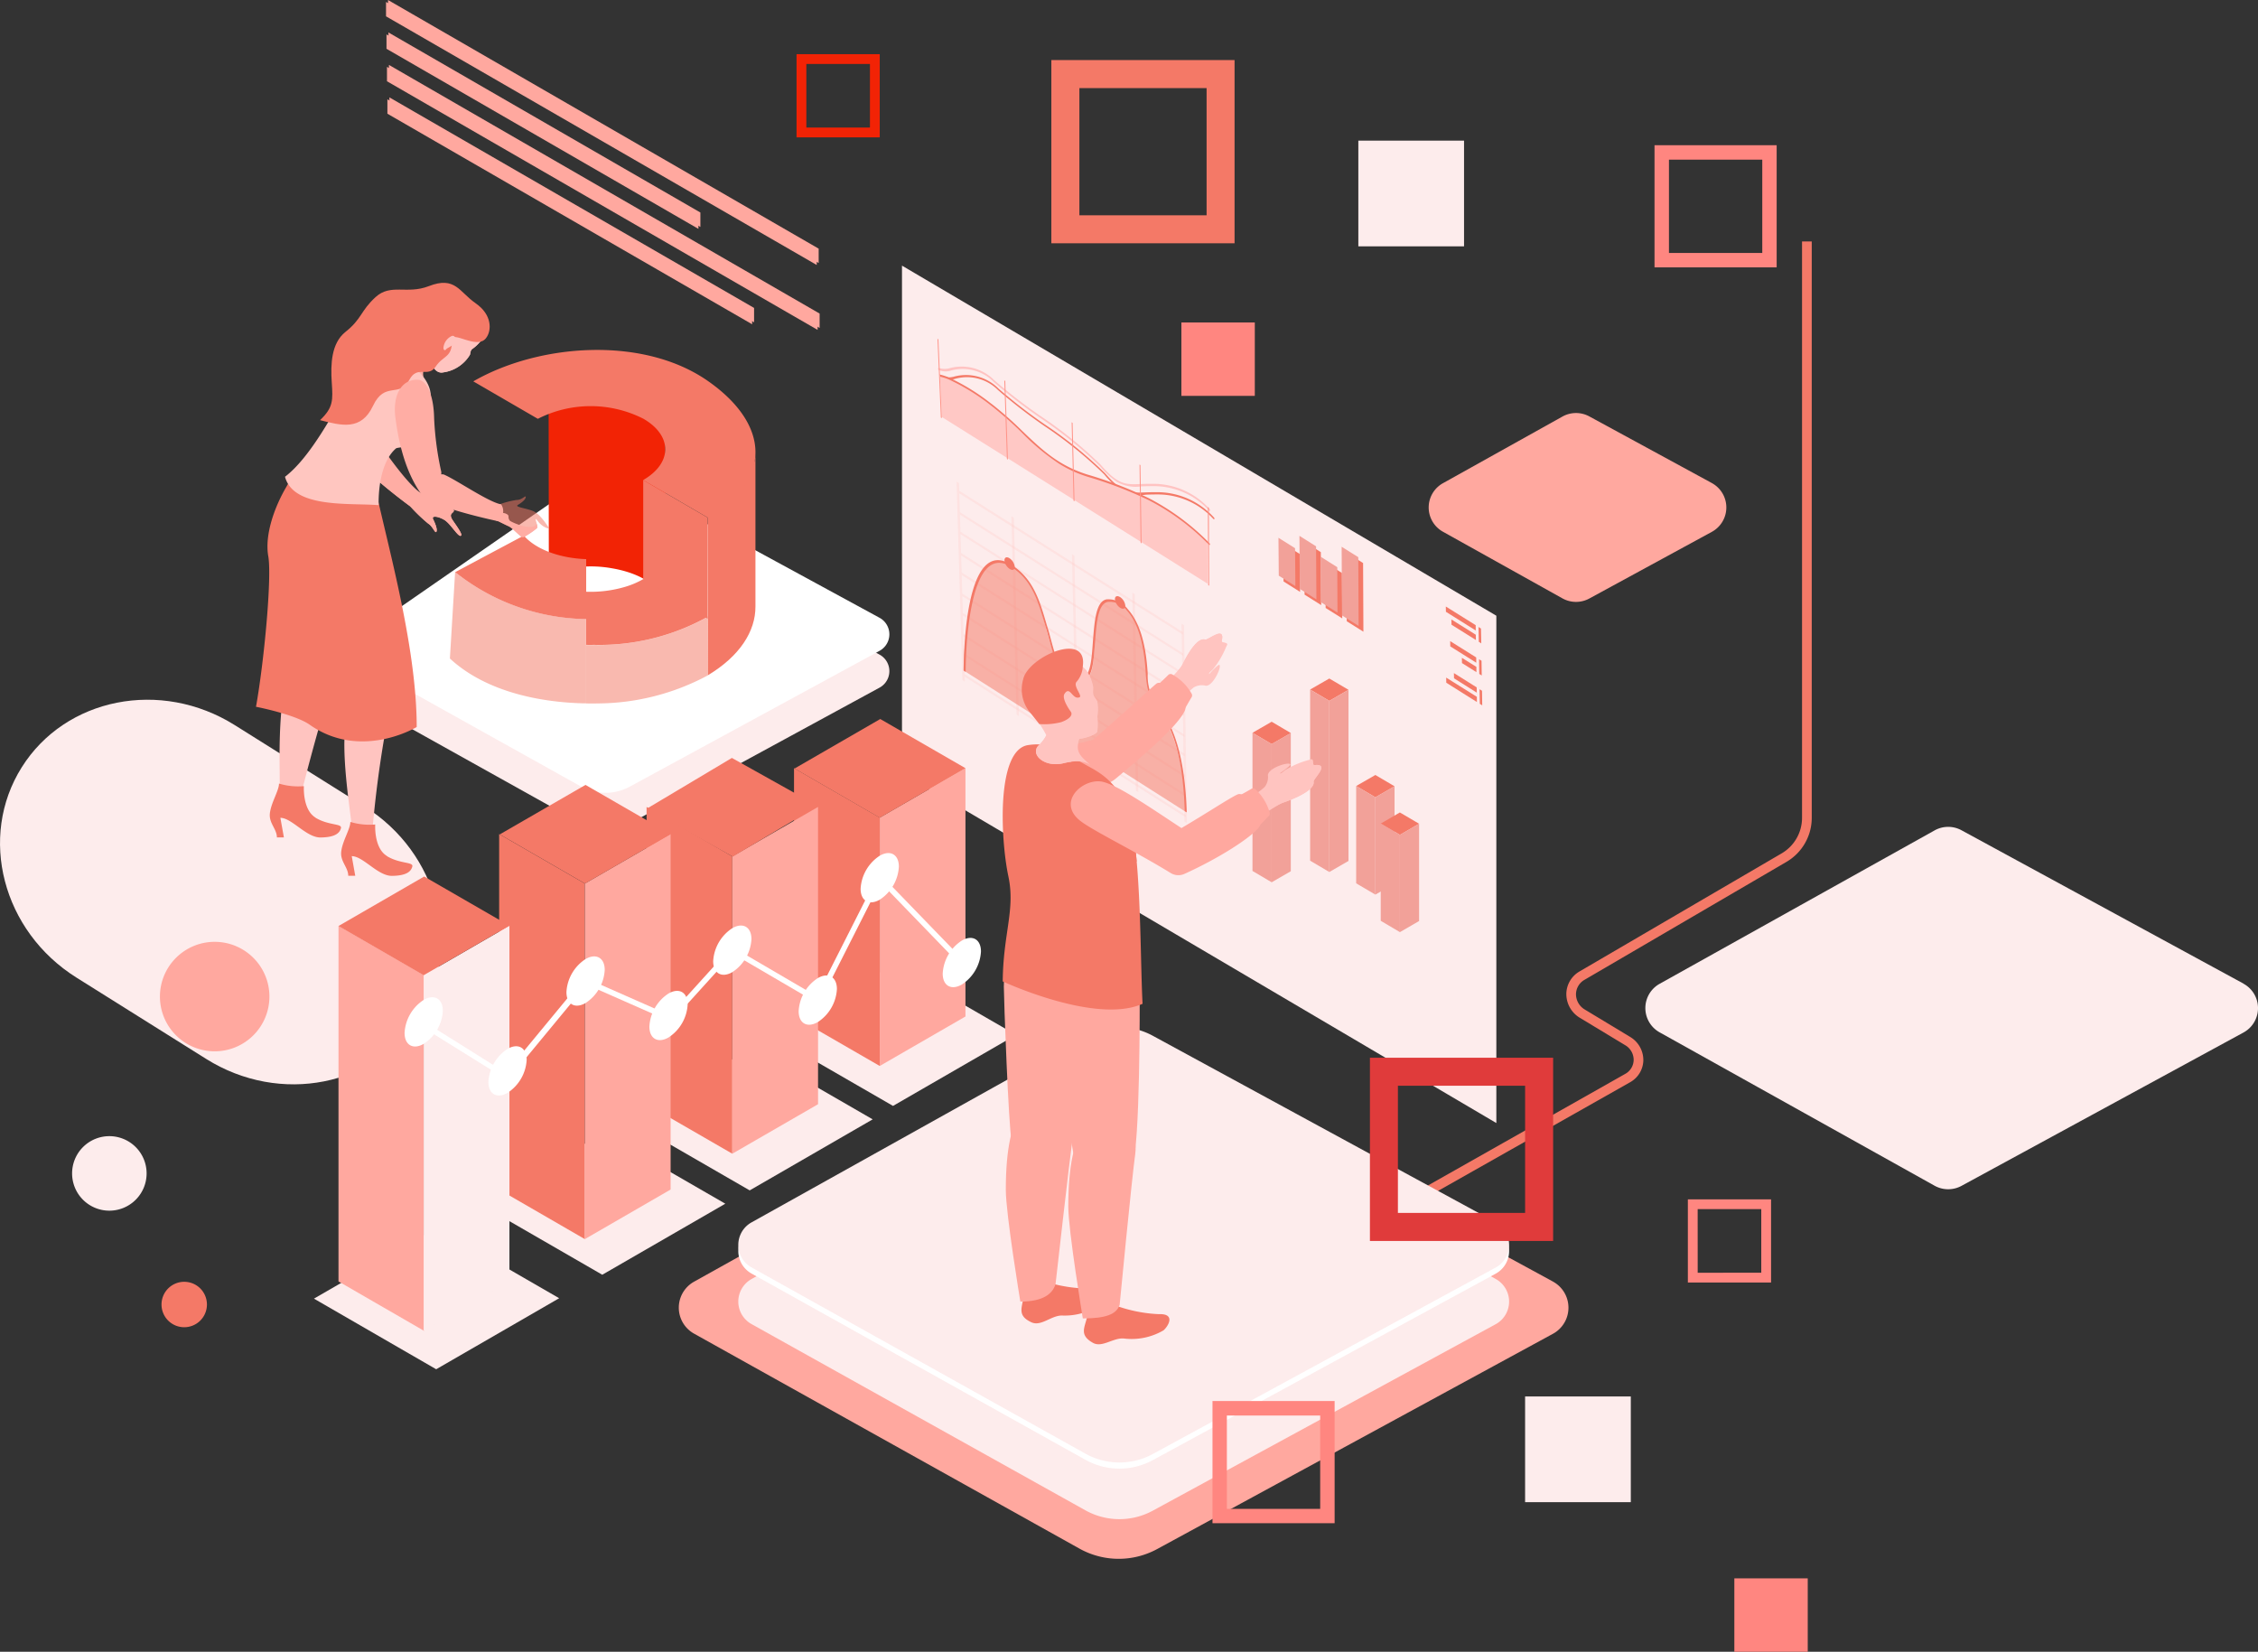
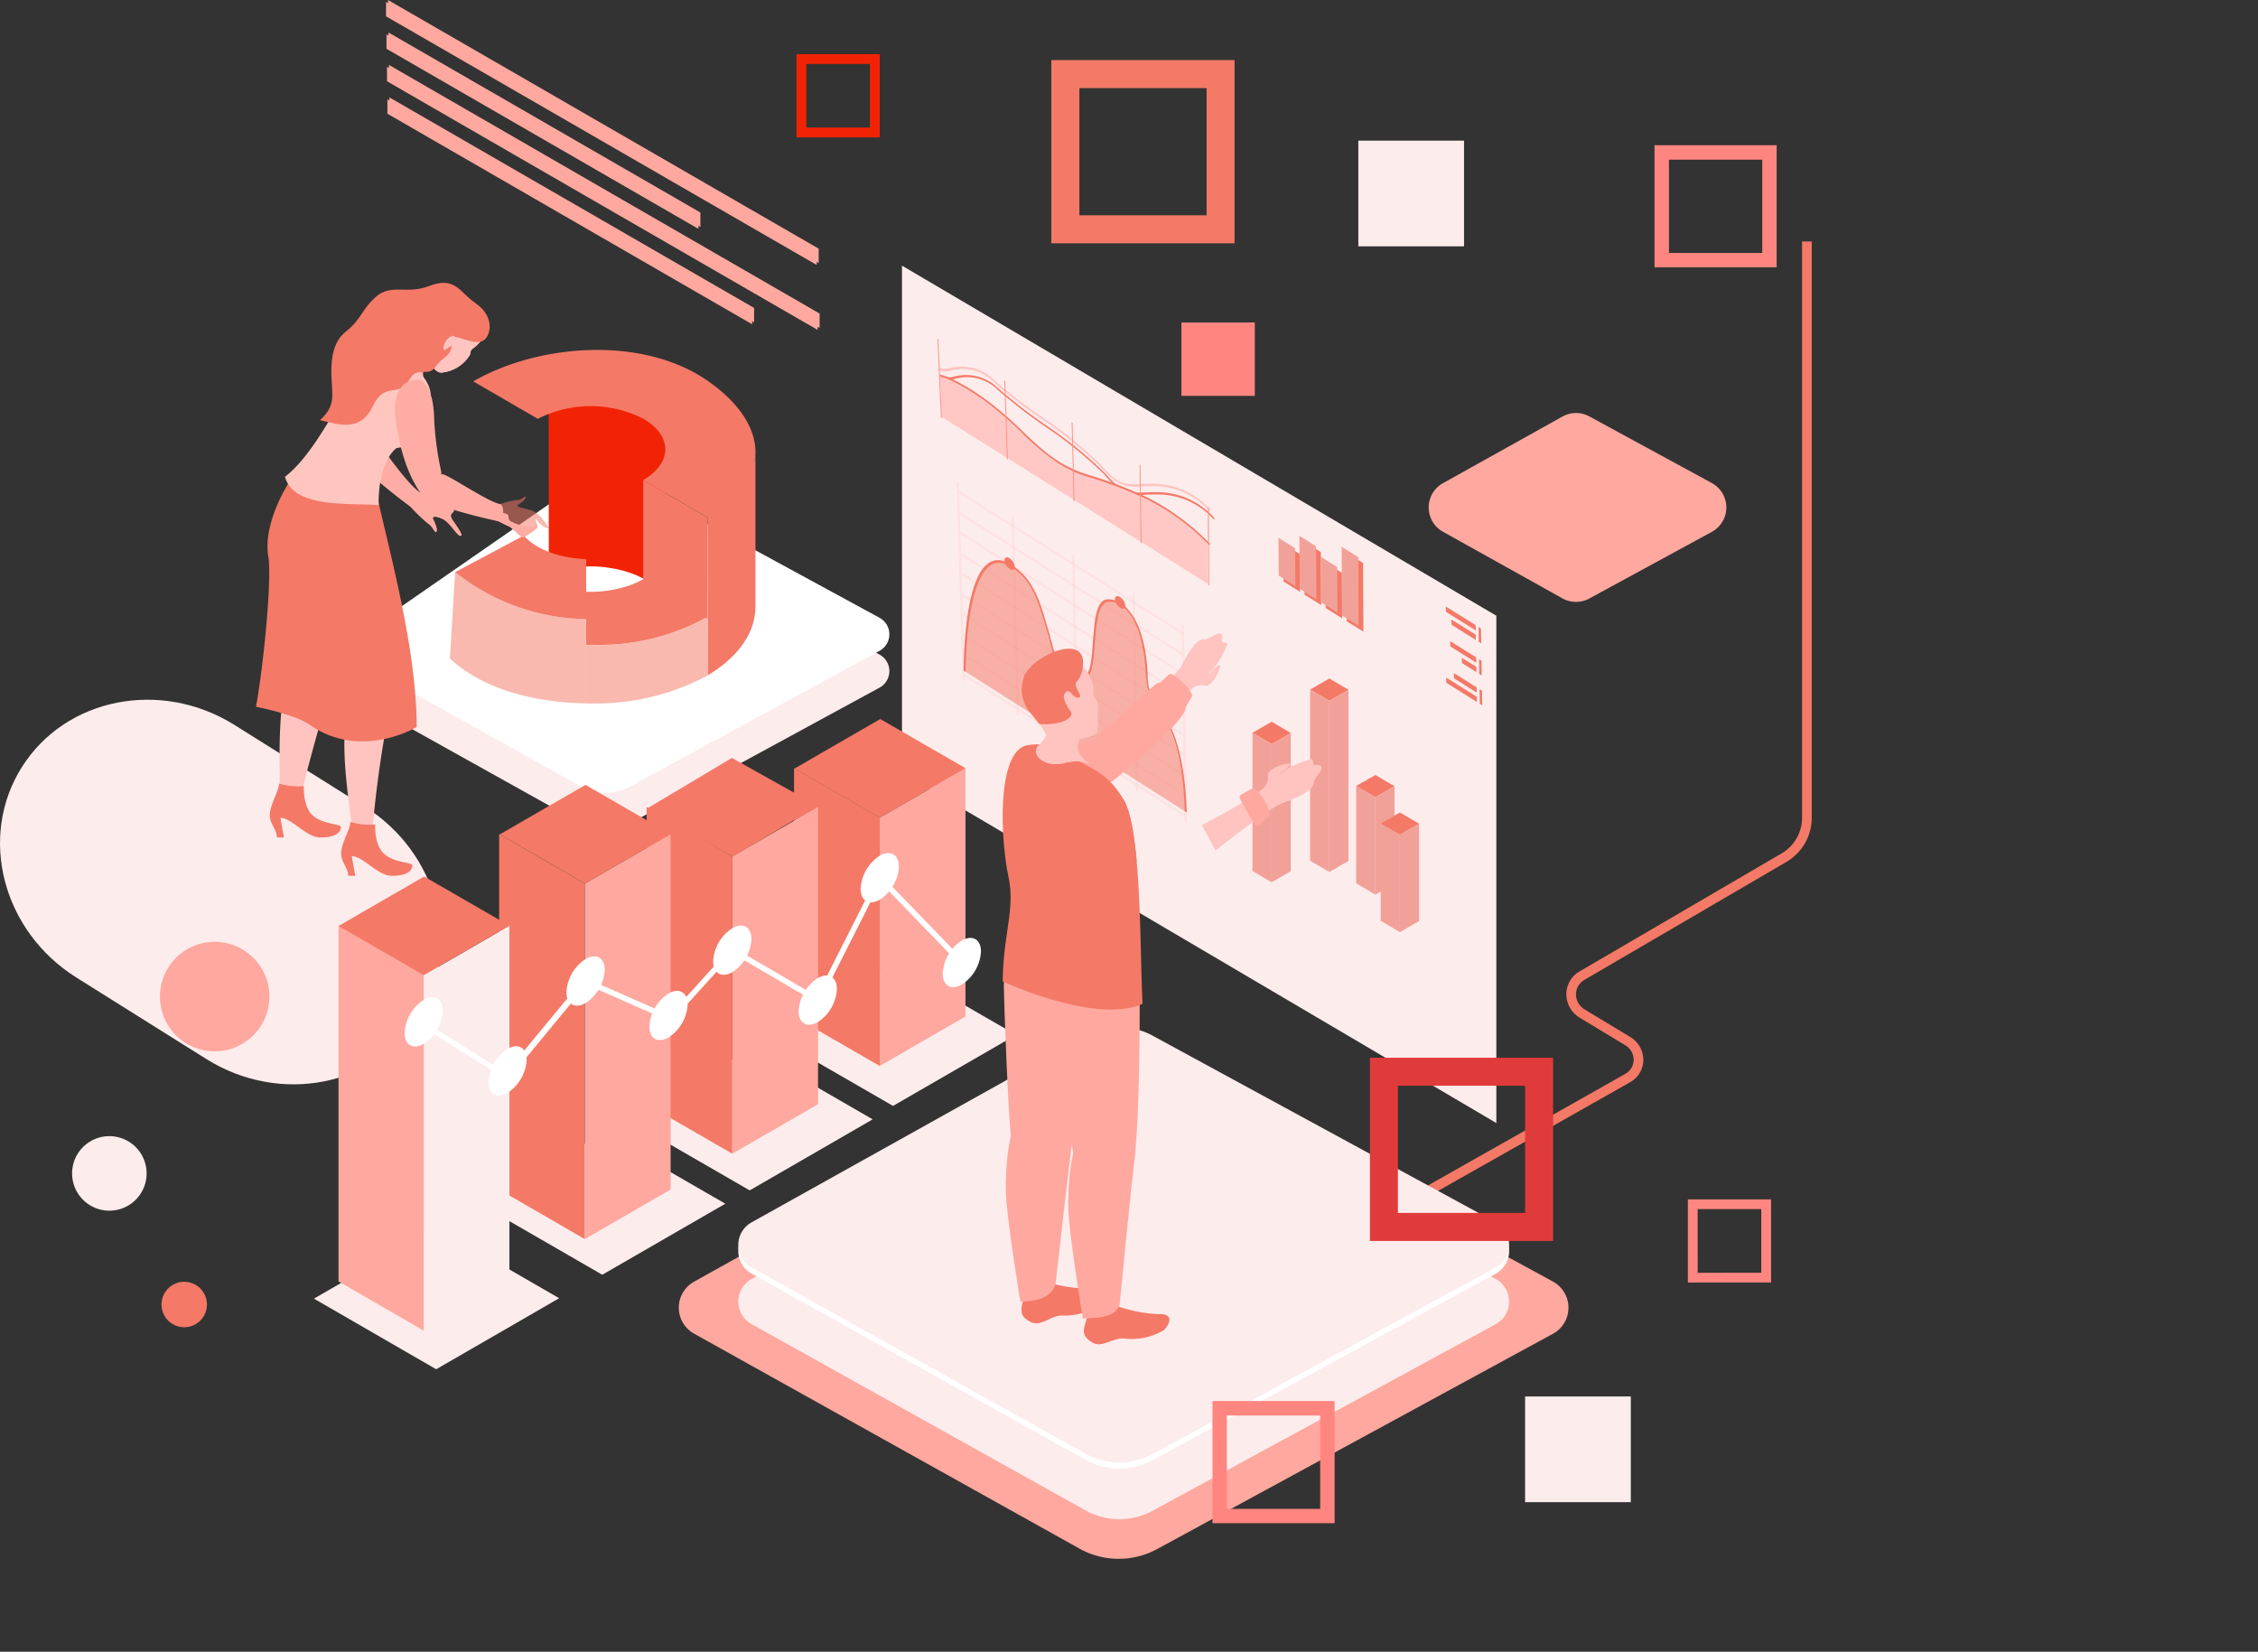
<svg xmlns="http://www.w3.org/2000/svg" width="264.268" height="193.31" viewBox="0 0 264.268 193.31">
  <rect x="0" y="0" width="264.268" height="193.31" fill="#333333" stroke="none" />
  <g id="アートボード_1" data-name="アートボード 1" style="isolation: isolate">
    <g id="レイヤー_1" data-name="レイヤー 1">
      <path id="パス_759" data-name="パス 759" d="M105.275,170,90.1,160.48c-8.658-5.433-19.826-3.219-24.945,4.94h0c-5.118,8.159-2.245,19.173,6.413,24.605l15.176,9.515c8.658,5.433,19.826,3.219,24.945-4.94h0c5.118-8.159,2.245-19.179-6.413-24.605Z" transform="translate(-62.617 -75.613)" fill="#fdecec" />
      <path id="パス_760" data-name="パス 760" d="M126.67,142.459l28.472,15.879a5.942,5.942,0,0,0,5.735.031l29.237-15.9a2.2,2.2,0,0,0,0-3.86l-29.237-15.9a5.942,5.942,0,0,0-5.735.031L126.67,138.611" transform="translate(-87.17 -61.995)" fill="#fdecec" />
      <path id="パス_761" data-name="パス 761" d="M126.67,135.477l28.472,15.879a5.942,5.942,0,0,0,5.735.031l29.237-15.9a2.2,2.2,0,0,0,0-3.86l-29.237-15.9a5.942,5.942,0,0,0-5.735.031" transform="translate(-87.17 -59.323)" fill="#fff" />
      <path id="パス_762" data-name="パス 762" d="M202.513,111.01v17.754c.018,2.911-1.85,5.828-5.556,8.048l-.037-18.84S202.519,113.921,202.513,111.01Z" transform="translate(-114.098 -57.791)" fill="#f47967" />
      <path id="パス_763" data-name="パス 763" d="M189.34,140.35v-.08h0Z" transform="translate(-111.193 -69.007)" fill="#fff" />
      <path id="パス_764" data-name="パス 764" d="M166.765,121.2a13.947,13.947,0,0,1,7.4-.672c2.109.358,4.736,1.277,5.852,3.268a3.548,3.548,0,0,1,.265.5c.031.08.074.16.111.234V106.138h0a2.753,2.753,0,0,0-.056-.5,2.969,2.969,0,0,0-.142-.493c-.857-2.294-3.719-3.349-5.914-3.743a14.034,14.034,0,0,0-7.542.654" transform="translate(-102.53 -54.017)" fill="#f22305" />
      <path id="パス_765" data-name="パス 765" d="M192.232,132.049l-7.542-4.385V115.83l7.542,4.385Z" transform="translate(-109.41 -59.638)" fill="#f47967" />
      <path id="パス_766" data-name="パス 766" d="M152.44,94.8c7.622-4.4,19.882-5.384,27.522,0,7.166,5.044,7.536,11.538-.086,15.941l-7.554-4.391c3.429-1.98,3.447-5.186.043-7.166a13.627,13.627,0,0,0-12.371,0" transform="translate(-97.048 -50.168)" fill="#f47967" />
      <path id="パス_767" data-name="パス 767" d="M148.611,133.28a25.237,25.237,0,0,0,15.22,5.495h.111v9.867s-.438,0-.654-.012C157.99,148.45,152,147.1,148,143.394" transform="translate(-95.346 -66.327)" fill="#f47967" opacity="0.52" />
      <path id="パス_768" data-name="パス 768" d="M157.035,126.35c1.455,1.665,4.292,2.658,7.3,2.757v7.018h-.111A25.163,25.163,0,0,1,149,130.63" transform="translate(-95.73 -63.671)" fill="#f47967" />
      <path id="パス_769" data-name="パス 769" d="M174.791,145.063a26.294,26.294,0,0,0,12.722-2.979c.191-.1.382-.21.574-.315l.031,6.845a27.487,27.487,0,0,1-12.938,3.293c-.444.012-.789.012-1.32,0v-6.839c.53,0,.629.006.937,0Z" transform="translate(-105.259 -69.582)" fill="#f47967" opacity="0.52" />
      <path id="パス_770" data-name="パス 770" d="M180.539,134.632l7.548,4.385q-.287.166-.574.314A26.047,26.047,0,0,1,174.8,142.31c-.314.006-.623.006-.937,0h0v-6.216a14.254,14.254,0,0,0,4.452-.543,9.807,9.807,0,0,0,2.22-.931Z" transform="translate(-105.259 -66.841)" fill="#f47967" />
      <path id="パス_771" data-name="パス 771" d="M375.905,70.54V138a5.973,5.973,0,0,1-2.954,5.143L349.3,156.955a1.961,1.961,0,0,0-.987,1.708,2.1,2.1,0,0,0,1.03,1.764l5.291,3.194a3.154,3.154,0,0,1,1.56,2.812,3.012,3.012,0,0,1-1.542,2.5L327.311,184.4l-.561-.987,27.344-15.466a1.888,1.888,0,0,0,.968-1.677,1.99,1.99,0,0,0-.993-1.671l-5.285-3.194a3.242,3.242,0,0,1-1.6-2.855,3.082,3.082,0,0,1,1.548-2.584l23.65-13.814a4.815,4.815,0,0,0,2.387-4.163V70.54" transform="translate(-163.865 -42.278)" fill="#f47967" />
      <g id="グループ_1498" data-name="グループ 1498" transform="translate(79.445 120.223)">
        <path id="パス_772" data-name="パス 772" d="M293.749,251.551,247.43,226.359a9.428,9.428,0,0,0-9.09.049l-45.11,25.16a3.481,3.481,0,0,0,0,6.08l45.11,25.16a9.428,9.428,0,0,0,9.09.049l46.319-25.191a3.477,3.477,0,0,0,0-6.111Z" transform="translate(-191.445 -221.791)" fill="#ffa89f" />
        <path id="パス_773" data-name="パス 773" d="M291.373,253.238,251.24,231.414a8.16,8.16,0,0,0-7.875.043l-39.085,21.8a3.017,3.017,0,0,0,0,5.266l39.085,21.8a8.176,8.176,0,0,0,7.875.043l40.133-21.824a3.017,3.017,0,0,0,0-5.3Z" transform="translate(-195.773 -223.787)" fill="#fdecec" />
        <path id="パス_774" data-name="パス 774" d="M291.373,243.648,251.24,221.824a8.16,8.16,0,0,0-7.875.043l-39.085,21.8a3.017,3.017,0,0,0,0,5.266l39.085,21.8a8.176,8.176,0,0,0,7.875.043l40.133-21.824a3.017,3.017,0,0,0,0-5.3Z" transform="translate(-195.773 -220.111)" fill="#fff" />
        <path id="パス_775" data-name="パス 775" d="M291.373,242.478,251.24,220.654a8.16,8.16,0,0,0-7.875.043L204.28,242.5a3.017,3.017,0,0,0,0,5.266l39.085,21.8a8.176,8.176,0,0,0,7.875.043l40.133-21.824a3.017,3.017,0,0,0,0-5.3Z" transform="translate(-195.773 -219.662)" fill="#fdecec" />
      </g>
      <path id="パス_776" data-name="パス 776" d="M233.8,75.12l69.561,40.972v59.374L233.8,134.5V75.12" transform="translate(-128.235 -44.033)" fill="#fdecec" />
      <g id="グループ_1512" data-name="グループ 1512" transform="translate(109.721 39.652)">
        <g id="グループ_1501" data-name="グループ 1501" transform="translate(2.232 16.712)">
          <g id="グループ_1499" data-name="グループ 1499">
            <path id="パス_777" data-name="パス 777" d="M271.47,165.161l.006.29L245.582,148.98l-.012-.29Z" transform="translate(-244.701 -128.599)" fill="#ffc8c5" opacity="0.3" style="mix-blend-mode: screen;isolation: isolate" />
            <path id="パス_778" data-name="パス 778" d="M271.318,157.53v.29l-25.962-16.49-.006-.29Z" transform="translate(-244.616 -125.666)" fill="#ffc8c5" opacity="0.3" style="mix-blend-mode: screen;isolation: isolate" />
            <path id="パス_779" data-name="パス 779" d="M271.156,149.858l.006.29L245.126,133.64l-.006-.29Z" transform="translate(-244.528 -122.718)" fill="#ffc8c5" opacity="0.3" style="mix-blend-mode: screen;isolation: isolate" />
            <path id="パス_780" data-name="パス 780" d="M271,142.147l.006.29L244.9,125.91l-.012-.29Z" transform="translate(-244.44 -119.755)" fill="#ffc8c5" opacity="0.3" style="mix-blend-mode: screen;isolation: isolate" />
            <path id="パス_781" data-name="パス 781" d="M270.838,134.385l.006.3-26.172-16.545-.012-.3Z" transform="translate(-244.352 -116.773)" fill="#ffc8c5" opacity="0.3" style="mix-blend-mode: screen;isolation: isolate" />
            <path id="パス_782" data-name="パス 782" d="M271.554,169.125l.006.29L245.7,152.95l-.012-.29Z" transform="translate(-244.746 -130.12)" fill="#ffc8c5" opacity="0.3" style="mix-blend-mode: screen;isolation: isolate" />
            <path id="パス_783" data-name="パス 783" d="M271.4,161.518v.29L245.476,145.33l-.006-.29Z" transform="translate(-244.662 -127.2)" fill="#ffc8c5" opacity="0.3" style="mix-blend-mode: screen;isolation: isolate" />
            <path id="パス_784" data-name="パス 784" d="M271.239,153.866l.006.29-26-16.5-.006-.29Z" transform="translate(-244.574 -124.259)" fill="#ffc8c5" opacity="0.3" style="mix-blend-mode: screen;isolation: isolate" />
            <path id="パス_785" data-name="パス 785" d="M271.083,146.175v.3L245.022,129.95l-.012-.29Z" transform="translate(-244.486 -121.304)" fill="#ffc8c5" opacity="0.3" style="mix-blend-mode: screen;isolation: isolate" />
            <path id="パス_786" data-name="パス 786" d="M270.921,138.439l.006.29L244.792,122.2l-.012-.3Z" transform="translate(-244.398 -118.329)" fill="#ffc8c5" opacity="0.3" style="mix-blend-mode: screen;isolation: isolate" />
            <path id="パス_787" data-name="パス 787" d="M254.854,122.869l.6,23.206-.278-.179-.61-23.206Z" transform="translate(-248.15 -118.632)" fill="#ffc8c5" opacity="0.3" style="mix-blend-mode: screen;isolation: isolate" />
            <path id="パス_788" data-name="パス 788" d="M277.8,137.359l.413,23.162-.277-.179-.419-23.162Z" transform="translate(-256.948 -124.187)" fill="#ffc8c5" opacity="0.3" style="mix-blend-mode: screen;isolation: isolate" />
            <path id="パス_789" data-name="パス 789" d="M287.144,143.269l.345,23.138-.284-.179-.345-23.138Z" transform="translate(-260.528 -126.452)" fill="#ffc8c5" opacity="0.3" style="mix-blend-mode: screen;isolation: isolate" />
            <path id="パス_790" data-name="パス 790" d="M244.444,116.283l.684,23.236-.277-.179-.691-23.23Z" transform="translate(-244.16 -116.11)" fill="#ffc8c5" opacity="0.3" style="mix-blend-mode: screen;isolation: isolate" />
            <path id="パス_791" data-name="パス 791" d="M266.344,130.079l.512,23.212-.278-.179L266.06,129.9Z" transform="translate(-252.555 -121.396)" fill="#ffc8c5" opacity="0.3" style="mix-blend-mode: screen;isolation: isolate" />
          </g>
          <g id="グループ_1500" data-name="グループ 1500" transform="translate(0.808 8.86)">
            <path id="パス_792" data-name="パス 792" d="M251.082,131.785c4.761,3.016,3.262,10.582,7.042,12.981,4.415,2.806,1.289-8.356,4.107-8.874,1.973-.364,4.3,2.14,4.668,8.313a8.005,8.005,0,0,0,1.209,4.089c1.708,2.14,3.114,5.994,3.373,12.284L245.47,144.02s.241-15.645,5.618-12.241Z" transform="translate(-245.47 -130.791)" fill="#f47967" opacity="0.52" />
            <path id="パス_793" data-name="パス 793" d="M245.51,143.907c0-1.616.142-15.805,5.587-12.352l.062.043c2.491,1.61,3.238,4.144,4.021,6.82.062.216.13.438.2.66.136.444.247.876.358,1.289.481,1.788.857,3.194,2.183,4.033,2.313,1.468,2.5-.956,2.689-3.534.018-.216.031-.438.049-.654.173-2.152.358-4.385,1.573-4.607a2.817,2.817,0,0,1,2.485,1.153c1.357,1.5,2.121,3.971,2.331,7.554a6.142,6.142,0,0,0,1.122,3.8c2.1,2.263,3.256,6.45,3.447,12.426l-.234-.148c-.185-5.865-1.295-9.947-3.3-12.112-.752-.808-1.153-2.115-1.27-4.1-.2-3.429-.937-5.871-2.189-7.252a2.515,2.515,0,0,0-2.239-1.024c-1.141.21-1.32,2.387-1.486,4.5-.018.216-.037.432-.049.654-.191,2.565-.389,5.211-2.917,3.608-1.5-.95-1.918-2.522-2.411-4.348-.111-.413-.228-.839-.358-1.277-.068-.222-.129-.438-.2-.66-.759-2.578-1.474-5.014-3.8-6.518l-.062-.037c-5.316-3.367-5.365,11.631-5.359,12.266l-.117-.068-.117-.08.117.08-.117-.086Z" transform="translate(-245.485 -130.684)" fill="#f47967" />
            <path id="パス_794" data-name="パス 794" d="M274.818,137.954a1.4,1.4,0,0,1,.617,1.011c0,.345-.259.456-.6.247a1.4,1.4,0,0,1-.617-1.011c-.006-.345.259-.456.592-.247Z" transform="translate(-256.491 -133.303)" fill="#f47967" />
            <path id="パス_795" data-name="パス 795" d="M253.836,130.584a1.4,1.4,0,0,1,.617,1.011c.006.345-.253.456-.586.247a1.39,1.39,0,0,1-.617-1.011C253.244,130.485,253.5,130.374,253.836,130.584Z" transform="translate(-248.452 -130.478)" fill="#f47967" />
          </g>
        </g>
        <g id="グループ_1502" data-name="グループ 1502">
          <path id="パス_796" data-name="パス 796" d="M241.573,96.066a2.162,2.162,0,0,0,1.314,0,5.373,5.373,0,0,1,5.149,1.412,60.5,60.5,0,0,0,5.421,4.2,48.223,48.223,0,0,1,7.049,5.71c2.041,2.343,2.861,2.313,4.668,2.245.376-.012.8-.031,1.289-.025a8.943,8.943,0,0,1,6.8,2.972c.056.068.068.148.037.179s-.1.006-.148-.056a8.8,8.8,0,0,0-6.574-2.831c-.487,0-.906.012-1.283.025a4.455,4.455,0,0,1-2.892-.53,9.331,9.331,0,0,1-1.986-1.838,48.148,48.148,0,0,0-6.968-5.643,61.007,61.007,0,0,1-5.464-4.23,5.115,5.115,0,0,0-4.958-1.332,2.142,2.142,0,0,1-1.431-.031h-.006a.269.269,0,0,1-.111-.185c0-.062.043-.08.1-.049Z" transform="translate(-240.9 -91.657)" fill="#f47967" />
          <path id="パス_797" data-name="パス 797" d="M240.755,94.465h0a2.244,2.244,0,0,0,1.307,0,5.357,5.357,0,0,1,5.149,1.412,60.7,60.7,0,0,0,5.427,4.2,48.31,48.31,0,0,1,7.055,5.717c2.041,2.343,2.861,2.313,4.668,2.245.376-.012.808-.031,1.289-.025a8.882,8.882,0,0,1,6.8,2.972c.049.068.068.148.037.185s-.1.006-.154-.062a8.786,8.786,0,0,0-6.574-2.824c-.481,0-.907.012-1.283.025a4.453,4.453,0,0,1-2.892-.524,9.478,9.478,0,0,1-1.992-1.838,48.255,48.255,0,0,0-6.975-5.643,60.12,60.12,0,0,1-5.464-4.23,5.109,5.109,0,0,0-4.958-1.326,2.139,2.139,0,0,1-1.431-.031h-.006a.249.249,0,0,1-.111-.185c0-.062.049-.08.1-.043Z" transform="translate(-240.582 -91.043)" fill="#ffc3c2" />
          <path id="パス_798" data-name="パス 798" d="M247,99.368a42.051,42.051,0,0,1,3.626,3.194c2.251,2.146,4.193,4,7.517,5.075a47.273,47.273,0,0,1,7.3,2.794,27.736,27.736,0,0,1,6.864,5.032l.025,4.878L241.21,100.817c-.185-4.847-.21-4.847-.21-4.847,1.085.123,3.842,1.751,6,3.392Z" transform="translate(-240.716 -91.678)" fill="#ffc8c5" />
          <path id="パス_799" data-name="パス 799" d="M246.976,99.19a42.5,42.5,0,0,1,3.645,3.213c2.232,2.134,4.163,3.978,7.456,5.038l.129.043a46.367,46.367,0,0,1,7.19,2.763,27.8,27.8,0,0,1,7.11,5.266.213.213,0,0,1,.068.191c-.025.043-.086.037-.142-.019a27.223,27.223,0,0,0-7.005-5.186,46.261,46.261,0,0,0-7.153-2.744l-.13-.043a14.156,14.156,0,0,1-3.238-1.5,26.837,26.837,0,0,1-4.341-3.62,40.6,40.6,0,0,0-3.608-3.176,24.826,24.826,0,0,0-4.594-2.886,5.562,5.562,0,0,0-1.344-.487l-.1-.265a5.655,5.655,0,0,1,1.4.5,24.846,24.846,0,0,1,4.662,2.923Z" transform="translate(-240.686 -91.605)" fill="#f47967" />
          <path id="パス_800" data-name="パス 800" d="M240.645,89.078l.4,9.219-.111-.068-.395-9.219Z" transform="translate(-240.54 -89.01)" fill="#ff9388" />
          <path id="パス_801" data-name="パス 801" d="M253.331,96.968l.308,9.207-.111-.074-.308-9.2Z" transform="translate(-245.401 -92.034)" fill="#ff9388" />
          <path id="パス_802" data-name="パス 802" d="M266.111,104.924l.222,9.176-.111-.068L266,104.85Z" transform="translate(-250.299 -95.082)" fill="#ff9388" />
          <path id="パス_803" data-name="パス 803" d="M278.991,112.938l.13,9.158-.111-.068-.129-9.158Z" transform="translate(-255.237 -98.156)" fill="#ff9388" />
          <path id="パス_804" data-name="パス 804" d="M291.967,121.008l.037,9.139-.111-.068-.043-9.139Z" transform="translate(-260.208 -101.249)" fill="#ff9388" />
        </g>
        <g id="グループ_1503" data-name="グループ 1503" transform="translate(59.491 31.333)">
          <path id="パス_805" data-name="パス 805" d="M340.669,155.551l.006.61-3.583-2.257-.012-.6Z" transform="translate(-337.037 -144.987)" fill="#f47967" style="mix-blend-mode: screen;isolation: isolate" />
          <path id="パス_806" data-name="パス 806" d="M341.214,154.121l.012.617-2.664-1.677-.012-.611Z" transform="translate(-337.6 -144.661)" fill="#f47967" style="mix-blend-mode: screen;isolation: isolate" />
          <path id="パス_807" data-name="パス 807" d="M341.756,150.611l.006.617-1.69-1.061-.012-.617Z" transform="translate(-338.179 -143.55)" fill="#f47967" style="mix-blend-mode: screen;isolation: isolate" />
          <path id="パス_808" data-name="パス 808" d="M340.886,148.292l.006.617L337.852,147l-.012-.617Z" transform="translate(-337.328 -142.335)" fill="#f47967" style="mix-blend-mode: screen;isolation: isolate" />
          <path id="パス_809" data-name="パス 809" d="M340.925,144.058l.012.617-2.855-1.788-.012-.617Z" transform="translate(-337.416 -140.759)" fill="#f47967" style="mix-blend-mode: screen;isolation: isolate" />
          <path id="パス_810" data-name="パス 810" d="M340.507,142l.006.623-3.49-2.189-.012-.617Z" transform="translate(-337.01 -139.82)" fill="#f47967" style="mix-blend-mode: screen;isolation: isolate" />
          <path id="パス_811" data-name="パス 811" d="M343.7,155.689l.025,1.708-.284-.179-.031-1.708Z" transform="translate(-339.463 -145.834)" fill="#f47967" />
          <path id="パス_812" data-name="パス 812" d="M343.61,150l.025,1.721-.29-.179-.025-1.721Z" transform="translate(-339.429 -143.653)" fill="#f47967" />
          <path id="パス_813" data-name="パス 813" d="M343.51,143.885l.031,1.733-.29-.185-.031-1.733Z" transform="translate(-339.391 -141.307)" fill="#f47967" />
        </g>
        <g id="グループ_1506" data-name="グループ 1506" transform="translate(39.905 23.058)">
          <g id="グループ_1504" data-name="グループ 1504" transform="translate(0.561 0.685)" style="mix-blend-mode: multiply;isolation: isolate">
            <path id="パス_814" data-name="パス 814" d="M308.1,129.095l.031,4.434-1.936-1.221-.037-4.428Z" transform="translate(-306.16 -127.652)" fill="#f47967" />
            <path id="パス_815" data-name="パス 815" d="M312.083,128.731l.043,6.2-1.943-1.221-.043-6.2Z" transform="translate(-307.686 -127.51)" fill="#f47967" />
            <path id="パス_816" data-name="パス 816" d="M316.1,132.691l.031,5.316-1.943-1.221-.031-5.316Z" transform="translate(-309.227 -129.028)" fill="#f47967" />
            <path id="パス_817" data-name="パス 817" d="M320.1,130.8l.037,8.035-1.949-1.221-.037-8.041Z" transform="translate(-310.756 -128.3)" fill="#f47967" />
          </g>
          <g id="グループ_1505" data-name="グループ 1505">
            <path id="パス_818" data-name="パス 818" d="M307.193,127.991l.037,4.434-1.943-1.221-.037-4.434Z" transform="translate(-305.25 -126.542)" fill="#f2a199" />
            <path id="パス_819" data-name="パス 819" d="M311.179,127.627l.037,6.21-1.936-1.221-.049-6.216Z" transform="translate(-306.776 -126.4)" fill="#f2a199" />
            <path id="パス_820" data-name="パス 820" d="M315.2,131.587l.025,5.316-1.943-1.221-.031-5.322Z" transform="translate(-308.317 -127.918)" fill="#f2a199" />
            <path id="パス_821" data-name="パス 821" d="M319.189,129.691l.037,8.041-1.943-1.221-.043-8.041Z" transform="translate(-309.846 -127.193)" fill="#f2a199" />
          </g>
        </g>
        <g id="グループ_1511" data-name="グループ 1511" transform="translate(36.865 39.757)">
          <g id="グループ_1507" data-name="グループ 1507" transform="translate(6.746)">
            <path id="パス_822" data-name="パス 822" d="M311.26,154.769l2.245,1.326,2.245-1.295-2.245-1.32Z" transform="translate(-311.26 -153.48)" fill="#f47967" />
            <path id="パス_823" data-name="パス 823" d="M314.9,176.945l2.245-1.295V155.62l-2.245,1.3Z" transform="translate(-312.655 -154.3)" fill="#f2a199" />
            <path id="パス_824" data-name="パス 824" d="M311.26,175.6l2.245,1.326V156.9l-2.245-1.326Z" transform="translate(-311.26 -154.281)" fill="#f2a199" />
          </g>
          <g id="グループ_1508" data-name="グループ 1508" transform="translate(12.136 11.291)">
            <path id="パス_825" data-name="パス 825" d="M320,173.079l2.245,1.32,2.245-1.289-2.245-1.32Z" transform="translate(-320 -171.79)" fill="#f47967" />
            <path id="パス_826" data-name="パス 826" d="M323.64,175.219v11.39l2.245-1.289V173.93Z" transform="translate(-321.395 -172.61)" fill="#f2a199" />
            <path id="パス_827" data-name="パス 827" d="M320,173.88v11.39l2.245,1.32V175.2Z" transform="translate(-320 -172.591)" fill="#f2a199" />
          </g>
          <g id="グループ_1509" data-name="グループ 1509" transform="translate(0 5.057)">
            <path id="パス_828" data-name="パス 828" d="M300.32,162.975l2.245,1.32,2.245-1.289-2.245-1.326Z" transform="translate(-300.32 -161.68)" fill="#f47967" />
            <path id="パス_829" data-name="パス 829" d="M303.96,181.294,306.2,180V163.83l-2.245,1.289Z" transform="translate(-301.715 -162.504)" fill="#f2a199" />
            <path id="パス_830" data-name="パス 830" d="M300.32,179.949l2.245,1.326V165.1l-2.245-1.32Z" transform="translate(-300.32 -162.485)" fill="#f2a199" />
          </g>
          <g id="グループ_1510" data-name="グループ 1510" transform="translate(15.01 15.676)">
            <path id="パス_831" data-name="パス 831" d="M324.66,180.2l2.245,1.32,2.245-1.3L326.9,178.9Z" transform="translate(-324.66 -178.9)" fill="#f47967" />
            <path id="パス_832" data-name="パス 832" d="M328.3,193.725l2.245-1.3V181.04l-2.245,1.295Z" transform="translate(-326.055 -179.72)" fill="#f2a199" />
            <path id="パス_833" data-name="パス 833" d="M324.66,192.384l2.245,1.326V182.32L324.66,181Z" transform="translate(-324.66 -179.705)" fill="#f2a199" />
          </g>
        </g>
      </g>
      <g id="グループ_1514" data-name="グループ 1514" transform="translate(36.743 84.152)">
        <path id="パス_834" data-name="パス 834" d="M208.9,216.033l14.307,8.257,14.4-8.313L223.3,207.72Z" transform="translate(-155.434 -179.014)" fill="#fdecec" />
        <path id="パス_835" data-name="パス 835" d="M181.7,232.063l14.307,8.257,14.393-8.313-14.3-8.257Z" transform="translate(-145.008 -185.158)" fill="#fdecec" />
        <path id="パス_836" data-name="パス 836" d="M153.72,248.073l14.307,8.257,14.4-8.313-14.307-8.257Z" transform="translate(-134.282 -191.295)" fill="#fdecec" />
        <path id="パス_837" data-name="パス 837" d="M122.2,266l14.307,8.264,14.393-8.313-14.307-8.263Z" transform="translate(-122.2 -198.168)" fill="#fdecec" />
        <path id="パス_838" data-name="パス 838" d="M213.31,199.554l10.033,5.791V176.281L213.31,170.49Z" transform="translate(-157.124 -164.743)" fill="#f47967" />
        <path id="パス_839" data-name="パス 839" d="M157.35,224.607l10.033,5.8V188.791L157.35,183Z" transform="translate(-135.674 -169.538)" fill="#f47967" />
        <path id="パス_840" data-name="パス 840" d="M126.86,242.033l10.027,5.791V206.217l-10.027-5.8Z" transform="translate(-123.986 -176.215)" fill="#ffa89f" />
        <path id="パス_841" data-name="パス 841" d="M185.33,212.643l10.033,5.791V183.641L185.33,177.85Z" transform="translate(-146.399 -167.564)" fill="#f47967" />
        <path id="パス_842" data-name="パス 842" d="M229.58,205.345l10.033-5.791V170.49l-10.033,5.791Z" transform="translate(-163.361 -164.743)" fill="#ffa89f" />
        <path id="パス_843" data-name="パス 843" d="M173.62,230.4l10.033-5.8V183l-10.033,5.791Z" transform="translate(-141.91 -169.538)" fill="#ffa89f" />
        <path id="パス_844" data-name="パス 844" d="M143.03,247.794l10.033-5.8V200.39l-10.033,5.8Z" transform="translate(-130.185 -176.204)" fill="#fdecec" />
        <path id="パス_845" data-name="パス 845" d="M201.6,218.434l10.033-5.791V177.85L201.6,183.641Z" transform="translate(-152.636 -167.564)" fill="#ffa89f" />
        <path id="パス_846" data-name="パス 846" d="M213.41,166.961l9.972,5.76,10.033-5.8-9.972-5.754Z" transform="translate(-157.163 -161.17)" fill="#f47967" />
        <path id="パス_847" data-name="パス 847" d="M157.47,179.461l9.972,5.754,10.033-5.791L167.5,173.67Z" transform="translate(-135.72 -165.962)" fill="#f47967" />
        <path id="パス_848" data-name="パス 848" d="M126.86,196.851l9.965,5.76,10.033-5.8-9.972-5.754Z" transform="translate(-123.986 -172.628)" fill="#f47967" />
        <path id="パス_849" data-name="パス 849" d="M185.39,174.482l10.046,5.618,9.953-5.932-10.052-5.618Z" transform="translate(-146.422 -163.999)" fill="#f47967" />
        <g id="グループ_1513" data-name="グループ 1513" transform="translate(10.607 15.687)">
          <path id="パス_850" data-name="パス 850" d="M243.769,203.018a4.927,4.927,0,0,0-2.239,3.867c0,1.425,1.005,1.992,2.239,1.277a4.927,4.927,0,0,0,2.239-3.867C246.007,202.87,245,202.3,243.769,203.018Z" transform="translate(-178.549 -192.78)" fill="#fff" />
          <path id="パス_851" data-name="パス 851" d="M228.189,186.918a4.927,4.927,0,0,0-2.239,3.867c0,1.425,1.005,1.992,2.239,1.277a4.927,4.927,0,0,0,2.239-3.867C230.427,186.77,229.422,186.2,228.189,186.918Z" transform="translate(-172.577 -186.609)" fill="#fff" />
          <path id="パス_852" data-name="パス 852" d="M216.429,210.148a4.927,4.927,0,0,0-2.239,3.867c0,1.424,1.005,1.992,2.239,1.277a4.927,4.927,0,0,0,2.239-3.867C218.667,210,217.662,209.432,216.429,210.148Z" transform="translate(-168.069 -195.513)" fill="#fff" />
          <path id="パス_853" data-name="パス 853" d="M200.209,200.668a4.927,4.927,0,0,0-2.239,3.867c0,1.425,1.005,1.992,2.239,1.277a4.927,4.927,0,0,0,2.239-3.867C202.447,200.52,201.442,199.953,200.209,200.668Z" transform="translate(-161.851 -191.879)" fill="#fff" />
          <path id="パス_854" data-name="パス 854" d="M188.1,213.068a4.927,4.927,0,0,0-2.239,3.867c0,1.425,1.005,1.992,2.239,1.277a4.927,4.927,0,0,0,2.239-3.867C190.337,212.92,189.332,212.353,188.1,213.068Z" transform="translate(-157.209 -196.633)" fill="#fff" />
          <path id="パス_855" data-name="パス 855" d="M172.359,206.528a4.927,4.927,0,0,0-2.239,3.867c0,1.424,1.005,1.992,2.239,1.277A4.927,4.927,0,0,0,174.6,207.8C174.6,206.38,173.592,205.813,172.359,206.528Z" transform="translate(-151.176 -194.126)" fill="#fff" />
          <path id="パス_856" data-name="パス 856" d="M157.549,223.578a4.927,4.927,0,0,0-2.239,3.867c0,1.425,1.005,1.992,2.239,1.277a4.927,4.927,0,0,0,2.239-3.867C159.787,223.43,158.782,222.863,157.549,223.578Z" transform="translate(-145.499 -200.661)" fill="#fff" />
          <path id="パス_857" data-name="パス 857" d="M141.639,214.278a4.927,4.927,0,0,0-2.239,3.867c0,1.425,1.005,1.992,2.239,1.277a4.927,4.927,0,0,0,2.239-3.867C143.877,214.13,142.872,213.563,141.639,214.278Z" transform="translate(-139.4 -197.096)" fill="#fff" />
          <path id="パス_858" data-name="パス 858" d="M188.868,204.814l-9.935-5.809-7.264,8.023-9.972-4.4-9.207,11.15-9.546-5.982-.314.561,10.07,6.272,9.238-11.186,9.9,4.366,7.227-7.98,10.07,5.889,7.2-14.227,9.293,9.6.463-.45-9.922-10.249Z" transform="translate(-140.638 -188.058)" fill="#fff" />
        </g>
      </g>
      <g id="グループ_1515" data-name="グループ 1515" transform="translate(141.905 123.792)">
        <path id="パス_859" data-name="パス 859" d="M322.61,246.892h21.442V225.45H322.61Zm3.275-18.167h14.887v14.887H325.885Z" transform="translate(-304.184 -225.45)" fill="#e03b3b" />
        <rect id="長方形_1189" data-name="長方形 1189" width="12.371" height="12.371" transform="translate(36.587 39.64)" fill="#fdecec" />
        <path id="パス_860" data-name="パス 860" d="M292.73,304.895h14.295V290.6H292.73Zm1.684-12.6h10.921v10.921H294.414Z" transform="translate(-292.73 -250.423)" fill="#ff8680" />
        <path id="パス_861" data-name="パス 861" d="M382.95,262.057h9.737V252.32H382.95Zm1.147-8.59h7.443v7.443H384.1Z" transform="translate(-327.313 -235.75)" fill="#ff8680" />
-         <rect id="長方形_1190" data-name="長方形 1190" width="8.59" height="8.59" transform="translate(61.076 60.928)" fill="#ff8680" />
      </g>
      <g id="グループ_1516" data-name="グループ 1516" transform="translate(29.96 33.099)">
        <path id="パス_862" data-name="パス 862" d="M137.567,114.132c-1.227-.814-3.164-3.3-5.1-6.13a1.622,1.622,0,0,0-2.837,1.375c.413,1.758,6.833,6.413,6.833,6.413a1.4,1.4,0,0,0,1.11-1.653Z" transform="translate(-118.246 -89.504)" fill="#ffada4" />
        <path id="パス_863" data-name="パス 863" d="M143.533,122.728c.136-.314-.2-1.061-.395-1.468s.537-.358,1.3.086,1.671,2.109,1.973,1.85c.2-.167-.543-1.153-.981-1.807-.543-.82.13-.8.142-1.116a4.3,4.3,0,0,0-.981-1.708c-.3-.191-1.733.29-3.083-.45-.24-.136-1.055,1.647-1.055,1.647a19.412,19.412,0,0,0,2.121,2.041c.524.3.82,1.24.956.925Z" transform="translate(-122.412 -93.611)" fill="#ffada4" />
        <path id="パス_864" data-name="パス 864" d="M143.537,123.2c.136-.315-.2-1.061-.395-1.468s.537-.358,1.3.086,1.671,2.109,1.973,1.85c.2-.167-.543-1.153-.981-1.807-.543-.82.13-.8.142-1.116a4.019,4.019,0,0,0-.715-1.412c-.019.3.148.574-.1.666s-.092.5-.4.567c-.1.019-.062.586-.58.623s-1.055-.845-1.437-.882c-.678-.062-.876-.08-1.141-.284-.142.277-.734.2-.734.2a19.412,19.412,0,0,0,2.121,2.041c.524.3.82,1.24.956.925Z" transform="translate(-122.416 -94.079)" fill="#ffada4" />
        <path id="パス_865" data-name="パス 865" d="M137.091,115.822a3.737,3.737,0,0,1-.672-.487,4.687,4.687,0,0,1-.789-.857,20.464,20.464,0,0,1-1.924-2.047c-.876-1.024-2.2-1.795-2.633-3.139a2.754,2.754,0,0,1-.13-1.011c-.808.136-1.5.555-1.3,1.431.413,1.758,6.833,6.413,6.833,6.413a1.583,1.583,0,0,0,.623-.3Z" transform="translate(-118.258 -89.843)" fill="#ffada4" />
        <path id="パス_866" data-name="パス 866" d="M116.963,138.45s1.733,3.947.345,6.753c-2.251,4.557-1.48,14.362-1.665,15.509a1.33,1.33,0,0,0,2.658.086c.561-2.3,3.231-12.426,4.409-14.85s.722-6.962.722-6.962l-6.475-.53Z" transform="translate(-112.899 -101.408)" fill="#ffc4c0" />
        <path id="パス_867" data-name="パス 867" d="M125.46,142.6c1.079,2.01,2.208,7.961,1.647,11.68s.722,11,.752,12.161,2.3,2.189,2.417-.179a128.637,128.637,0,0,1,2.072-14.369c.709-2.6-.506-10.521-.506-10.521s-7.468-.783-6.389,1.233Z" transform="translate(-116.623 -102.473)" fill="#ffc4c0" />
        <path id="パス_868" data-name="パス 868" d="M132.711,184.674c-1.542-.931-1.363-3.682-1.363-3.682a7.694,7.694,0,0,1-2.911-.3c0,.839-.956,2.269-1.073,3.534-.1,1.122.826,1.788.826,2.769h.82L128.6,184.7c1.338,0,3.046,2.325,4.711,2.306,1.751-.018,2.245-.549,2.38-1.1s-1.449-.284-2.991-1.221Z" transform="translate(-117.393 -117.6)" fill="#f47967" />
        <path id="パス_869" data-name="パス 869" d="M119.171,177.4c-1.542-.931-1.363-3.682-1.363-3.682a7.694,7.694,0,0,1-2.911-.3c0,.839-.956,2.269-1.073,3.534-.1,1.122.826,1.788.826,2.769h.82l-.413-2.294c1.338,0,3.046,2.325,4.711,2.3,1.751-.019,2.245-.549,2.38-1.1s-1.449-.284-2.991-1.221Z" transform="translate(-112.203 -114.813)" fill="#f47967" />
        <path id="パス_870" data-name="パス 870" d="M141.571,90.862a1.617,1.617,0,0,1,.746-.648s-.512-5.069-1.455-3.17a16.956,16.956,0,0,1-2.282,3.4,10.935,10.935,0,0,1,2.812,2.251C141.084,92.386,141.361,91.288,141.571,90.862Z" transform="translate(-121.695 -81.54)" fill="#ffada4" />
        <path id="パス_871" data-name="パス 871" d="M116.929,112.112a15.857,15.857,0,0,0-2.177,3.059c-1.326,2.239-2.565,5.556-2.115,8.109.444,2.522-.512,12.512-1.437,17.625,0,0,4.545.882,6.272,2.091,6.019,4.243,12.537.277,12.537.277,0-10.884-4.545-24.982-5.47-31.222Z" transform="translate(-111.2 -91.288)" fill="#f47967" />
        <path id="パス_872" data-name="パス 872" d="M132.559,101.154a35.55,35.55,0,0,1,1.1-3.6c.518-1.579-1.147-3.86-3.46-4.866-2.541-1.1-5.051,1.912-6.4,3.978-1.252,1.912-3.984,7.437-7.092,9.811,1.011,3.743,7.6,3.04,10.958,3.324-.043-2.621.543-5.359,2.023-6.635.247-.216,2.442.043,2.868-2.01Z" transform="translate(-113.312 -83.778)" fill="#ffc6c0" />
        <path id="パス_873" data-name="パス 873" d="M149.064,88.74a4.661,4.661,0,0,0,.857-.808c1.634-1.875-2.411-2.948-4.711-2.5s-1.622,6.518.37,6.1a4.334,4.334,0,0,0,3.145-2.066c.086-.407.092-.58.345-.722Z" transform="translate(-123.682 -81.045)" fill="#ffc4c0" />
        <path id="パス_874" data-name="パス 874" d="M149.343,88.748a4.661,4.661,0,0,0,.857-.808c1.3-1.48-.962-2.461-3.1-2.59a1.725,1.725,0,0,1,.154.216c.086.142.167.29.247.438a1.467,1.467,0,0,1,.444.191,5.778,5.778,0,0,1,1.32,1.184c.321.715-.536,1.2-.919,1.973a3.279,3.279,0,0,1-1.936,1.357,2.247,2.247,0,0,1-1.918-.16c.314.678.783,1.11,1.363.987A4.334,4.334,0,0,0,149,89.469C149.084,89.062,149.09,88.89,149.343,88.748Z" transform="translate(-123.961 -81.054)" fill="#ffc4c0" />
        <path id="パス_875" data-name="パス 875" d="M141.57,80.774c-1.93-1.32-2.38-3.213-5.488-2-2.565.993-4.452-.345-6.228,1.283s-1.573,2.522-3.527,4.076c-1.659,1.326-1.739,3.786-1.6,5.883s.2,2.954-1.369,4.44c2.51.635,4.81,1.27,6.2-1.677s3.1-.857,4.255-3.046c.925-1.758,2.183-.191,3.071-1.536s1.967-1.03,1.906-3.1c-.037-1.227,2.9,1.147,3.978-.222.722-.907.722-2.781-1.209-4.1Z" transform="translate(-115.861 -78.383)" fill="#f47967" />
        <path id="パス_876" data-name="パス 876" d="M148.185,89.157c.117-.16.006-.845-.444-.691a1.693,1.693,0,0,0-.937,1.184c-.111.469.148.561.271.389.154-.216.7-.321,1.11-.882Z" transform="translate(-124.837 -82.239)" fill="#ffc4c0" />
        <path id="パス_877" data-name="パス 877" d="M142.153,101.349c-.055-3.238-1.085-4.514-1.832-4.563-1.918-.13-3.04,1.69-2.707,4.372.321,2.565,1.055,6.253,3.059,9.041.789,1.1,2.442-1.85,2.313-2.652A36.392,36.392,0,0,1,142.153,101.349Z" transform="translate(-121.303 -85.435)" fill="#ffada4" />
        <path id="パス_878" data-name="パス 878" d="M162.826,122.554c-.327-.432-1.03-1.579-1.838-1.918s-2.177-.469-1.788-.709.876-.574.931-.907-.444.339-1.048.315a10.249,10.249,0,0,0-2.331.635s-.438,1.659-.166,1.727.981.463,1.548.715,1.523,1.462,1.758,1.277a9.8,9.8,0,0,0,1.573-1.067c.16-.277-.518-1.591.08-.808.611.8,1.5,1.011,1.289.734Z" transform="translate(-128.563 -93.924)" fill="#f47967" opacity="0.52" />
        <path id="パス_879" data-name="パス 879" d="M158.3,122.95c-.37-.5.123-.6-.561-.87a2.842,2.842,0,0,0-1.042-.062c-.037,0-.234.826-.1.863.265.068.981.463,1.548.715s1.523,1.462,1.758,1.277a9.794,9.794,0,0,0,1.573-1.067.9.9,0,0,0-.037-.493c-.524.944-3.04-.241-3.139-.37Z" transform="translate(-128.585 -95.102)" fill="#ffada4" />
        <path id="パス_880" data-name="パス 880" d="M151.841,118.236c-1.449-.241-5.18-2.831-6.666-3.472-.678-.29-3.645.962-2.553,2.393s8.856,3.053,8.856,3.053A1.431,1.431,0,0,0,151.841,118.236Z" transform="translate(-123.153 -92.313)" fill="#ffada4" />
      </g>
      <g id="グループ_1521" data-name="グループ 1521" transform="translate(117.353 74.159)">
        <g id="グループ_1517" data-name="グループ 1517" transform="translate(0.544)">
          <path id="パス_881" data-name="パス 881" d="M281.885,148.613c.3-.623,1.616-3.281,2.676-2.954.315.1,2.362-1.7,1.936.129-.08.352.74.13.6.5a10.458,10.458,0,0,1-1.616,2.837c-.241.259-.53.444-.456.567,0,0,1.061-1.2,1.2-1.067.284.265-.851,2.695-1.7,2.411a1.875,1.875,0,0,0-1.32.228c-1.647,1.338-6.845,6.827-6.845,6.827l-2.726-1.943s7.456-5.908,8.251-7.536Z" transform="translate(-261.403 -144.965)" fill="#ffc4c0" />
          <path id="パス_882" data-name="パス 882" d="M281.874,148.613c.3-.623,1.616-3.281,2.676-2.954.315.1,2.362-1.7,1.936.129-.08.352.74.13.6.5-.018.055-.049.123-.08.2a1.41,1.41,0,0,0-1.64-.08,1.6,1.6,0,0,0-.241.031,2.317,2.317,0,0,0-.8.24,2.939,2.939,0,0,0-1.11,1.036,4.286,4.286,0,0,0-.524,1.468,1.133,1.133,0,0,0-.8.277,14.812,14.812,0,0,0-2.417,2.516c-.672.839-4.557,3.786-5.34,4.545l-.53-.376s7.456-5.908,8.251-7.536Z" transform="translate(-261.392 -144.965)" fill="#ffc4c0" />
          <path id="パス_883" data-name="パス 883" d="M282.685,154.237a.409.409,0,0,1,0-.58c.234-.21.58-.53.974-.925a.39.39,0,0,1,.456-.062,5.907,5.907,0,0,1,2.288,2.276.412.412,0,0,1-.012.388c-.321.53-.586,1-.771,1.32a.4.4,0,0,1-.654.043l-2.288-2.461Z" transform="translate(-264.824 -147.901)" fill="#ffa89f" />
          <path id="パス_884" data-name="パス 884" d="M254.187,165.044c.117-2.109.24-2.843,4.249-3.053a37.014,37.014,0,0,0,5.371-1.024c3.373-2.892,6.944-6.2,7.437-6.58.8-.611,4.027,1.714,3.293,3.225-.876,1.813-4.773,5.143-8.035,7.875a3.782,3.782,0,0,1-1.573.783c-3.867.894-7.523,1.548-8.973,1.776-3.312.537-1.856-1.233-1.758-3Z" transform="translate(-253.797 -148.539)" fill="#ffa89f" />
        </g>
        <g id="グループ_1518" data-name="グループ 1518" transform="translate(0.367 55.049)">
          <path id="パス_885" data-name="パス 885" d="M259.808,267.332a17.063,17.063,0,0,0,5.125.611c2-.247,1.27,1.27.728,1.844a7.4,7.4,0,0,1-4.459,1.326c-1.289-.08-2.516,1.326-3.669.789-1.665-.777-1.116-1.647-.907-3A2.087,2.087,0,0,0,256.2,267l3.114-1.129.5,1.468Z" transform="translate(-254.541 -246.359)" fill="#f47967" />
          <path id="パス_886" data-name="パス 886" d="M261.348,238.029c-.432,3.157-2.023,17.3-2.023,17.3-.364,1.1-1.406,2.023-4.119,2.023,0,0-1.7-10.268-1.7-13.08,0-5.038.752-7.585,1.7-9.207.863-1.486,6.722-1.277,6.142,2.954Z" transform="translate(-253.51 -234.232)" fill="#ffa89f" />
        </g>
        <path id="パス_887" data-name="パス 887" d="M257.983,200.98c2.9,0,4.9,3.571,4.7,6.247-.2,2.707-.919,17.07-1.819,19.388s-6.154,2.5-6.827-.814c-.364-1.776-.907-16.632-.907-18.044,0-3.361,1.381-6.777,4.859-6.777Z" transform="translate(-252.997 -166.437)" fill="#ffa89f" />
        <g id="グループ_1519" data-name="グループ 1519" transform="translate(7.681 57.016)">
          <path id="パス_888" data-name="パス 888" d="M268.434,270.9l3.194-.876.382,1.5a17.048,17.048,0,0,0,5.057,1.017c2.01-.086,1.166,1.369.58,1.893a7.378,7.378,0,0,1-4.551.968c-1.283-.185-2.615,1.122-3.719.493-1.6-.907-.98-1.733-.666-3.059a2.11,2.11,0,0,0-.271-1.936Z" transform="translate(-266.504 -249.917)" fill="#f47967" />
          <path id="パス_889" data-name="パス 889" d="M273.208,241.219c-.432,3.157-1.832,17.736-1.832,17.736-.364,1.1-1.6,1.591-4.311,1.591,0,0-1.7-10.268-1.7-13.08,0-5.038.752-7.585,1.7-9.207.863-1.486,6.722-1.277,6.142,2.954Z" transform="translate(-265.37 -237.422)" fill="#ffa89f" />
        </g>
        <path id="パス_890" data-name="パス 890" d="M268.815,204.16c2.9,0,3.737.6,3.737,4.742,0,2.72.043,18.574-.857,20.893s-6.154,2.5-6.827-.814c-.364-1.776-2.639-17.958-2.559-19.37.148-2.689,3.034-5.451,6.512-5.451Z" transform="translate(-256.515 -167.656)" fill="#ffa89f" />
        <path id="パス_891" data-name="パス 891" d="M255.977,166.063a7.1,7.1,0,0,1,5.229,1.338c1.394,1.394,3.83,1.455,5.914,5.168s1.832,17.717,2.165,23.785c-5.495,2.454-16.367-2.621-16.367-2.621.049-5.618,1.492-8.393.66-12.3-.919-4.311-1.455-14.967,2.4-15.368Z" transform="translate(-252.915 -153.036)" fill="#f47967" />
        <path id="パス_892" data-name="パス 892" d="M267.053,179.227c-2.6-2.128.21-4.8,2.448-4.557a8.375,8.375,0,0,1,2.559,1.055c.031.049.055.1.086.148.746,1.332,1.2,4,1.474,7.153a69.216,69.216,0,0,1-6.561-3.8Z" transform="translate(-257.935 -156.346)" fill="#f47967" />
        <path id="パス_893" data-name="パス 893" d="M269.587,169.947l-.037-.037Z" transform="translate(-259.292 -154.527)" fill="#9ecbe4" />
        <path id="パス_894" data-name="パス 894" d="M259.592,164.511a4.294,4.294,0,0,0,1.295-2.541l3.466,1.665c-.629,1.739.1,2.152,1.24,3.231-.179-.154-1.036-.746-3.1-.234C260.129,167.218,258.451,165.51,259.592,164.511Z" transform="translate(-255.334 -151.483)" fill="#ffc4c0" />
        <path id="パス_895" data-name="パス 895" d="M259.592,164.511a4.3,4.3,0,0,0,1.3-2.541,16.394,16.394,0,0,1,2.121.863,1.62,1.62,0,0,0-.888,1.289,2.351,2.351,0,0,0,.74,2.035,1.774,1.774,0,0,0,.549.314,7.725,7.725,0,0,0-.919.167c-2.362.586-4.039-1.122-2.9-2.121Z" transform="translate(-255.334 -151.483)" fill="#ffc4c0" />
        <path id="パス_896" data-name="パス 896" d="M264.173,150.993a4.477,4.477,0,0,1,.826,1.961c0,.321-.025.58,0,.845s.382.574.493.907a6.313,6.313,0,0,1,0,1.708,8.8,8.8,0,0,1-.006,1.764c-.234.487-2.929,1.579-5.969.425a12.513,12.513,0,0,0-1.831-2.639c-3.053-3.392,2.72-9.1,6.494-4.977Z" transform="translate(-254.414 -146.722)" fill="#ffc4c0" />
        <path id="パス_897" data-name="パス 897" d="M267.344,158.765A8.8,8.8,0,0,0,267.35,157a6.314,6.314,0,0,0,0-1.708c-.111-.339-.475-.648-.493-.907s0-.518,0-.845a8.861,8.861,0,0,0-.826-1.961,2.512,2.512,0,0,0-.826-.364,2.571,2.571,0,0,1,1.8.419,8.994,8.994,0,0,1,.826,1.961c0,.321-.025.58,0,.845s.382.574.493.907a6.314,6.314,0,0,1,0,1.708,8.863,8.863,0,0,1-.006,1.77c-.179.382-1.893,1.135-4.089.882a4.468,4.468,0,0,0,3.12-.931Z" transform="translate(-257.252 -147.353)" fill="#ffc4c0" />
        <path id="パス_898" data-name="パス 898" d="M263.7,149.894a2.964,2.964,0,0,1-.7,1.77c-.524.493.734,1.7.3,1.85-.839.3-1.085-1.406-1.739-.413-.327.5.4,1.628.728,2.084s-.3.95-1.141,1.24a8.011,8.011,0,0,1-2.535.216l-.956-1.2a4.261,4.261,0,0,1-.931-4.045C257.29,148.778,264.3,145.688,263.7,149.894Z" transform="translate(-254.327 -146.062)" fill="#f47967" />
        <g id="グループ_1520" data-name="グループ 1520" transform="translate(7.965 14.71)">
          <path id="パス_899" data-name="パス 899" d="M290.73,176.516s5.8-3,7.332-4.459a1.839,1.839,0,0,0,.395-1.283c-.167-.882,2.38-1.7,2.615-1.381.111.154-1.215,1.055-1.215,1.055.111.086.333-.173.623-.382a10.446,10.446,0,0,1,3.016-1.24c.382-.086.062.7.419.666,1.862-.191-.179,1.61-.117,1.936.191,1.1-2.861,2.214-3.515,2.436-1.714.58-7.968,5.606-7.968,5.606l-1.579-2.954Z" transform="translate(-275.375 -168.819)" fill="#ffc4c0" />
          <path id="パス_900" data-name="パス 900" d="M292.79,178.9a27.347,27.347,0,0,1,2.491-2.1,45.733,45.733,0,0,0,5.192-3.238,1.158,1.158,0,0,0,.376-.752,4.333,4.333,0,0,0,1.523-.333,2.838,2.838,0,0,0,1.172-.968,2.376,2.376,0,0,0,.345-.765c.025-.074.043-.154.062-.234a1.4,1.4,0,0,0,.13-1.634c.08-.018.148-.037.21-.049.382-.086.062.7.419.666,1.862-.191-.179,1.61-.117,1.936.191,1.1-2.861,2.214-3.515,2.436-1.714.58-7.967,5.606-7.967,5.606l-.308-.574Z" transform="translate(-276.165 -168.819)" fill="#ffc4c0" />
          <path id="パス_901" data-name="パス 901" d="M299.581,178.533l-1.628-2.935a.4.4,0,0,1,.142-.561c.278-.148.691-.376,1.172-.66a.393.393,0,0,1,.462.049,5.924,5.924,0,0,1,1.677,2.757.4.4,0,0,1-.1.37c-.438.438-.808.826-1.061,1.1a.4.4,0,0,1-.647-.117Z" transform="translate(-278.121 -170.929)" fill="#ffa89f" />
-           <path id="パス_902" data-name="パス 902" d="M269.315,173c1.727.191,6.043,3.219,9.472,5.458,3.41-2.017,5.717-3.571,6.592-3.947.925-.4,3.5,2.633,2.424,3.922-1.042,1.252-4.693,3.589-8.658,5.384a1.72,1.72,0,0,1-1.622-.1c-4.378-2.683-9.275-5.032-10.65-6.161-2.6-2.134.21-4.8,2.448-4.557Z" transform="translate(-265.831 -170.416)" fill="#ffa89f" />
        </g>
      </g>
      <g id="グループ_1522" data-name="グループ 1522" transform="translate(8.438 110.225)">
        <path id="パス_903" data-name="パス 903" d="M95.928,267.97a2.658,2.658,0,1,0,2.658,2.658A2.658,2.658,0,0,0,95.928,267.97Z" transform="translate(-82.805 -228.182)" fill="#f47967" />
        <path id="パス_904" data-name="パス 904" d="M80.66,240.33a4.36,4.36,0,1,0,4.36,4.36A4.36,4.36,0,0,0,80.66,240.33Z" transform="translate(-76.3 -217.587)" fill="#fdecec" />
        <path id="パス_905" data-name="パス 905" d="M99.377,203.45a6.407,6.407,0,1,0,6.407,6.407A6.406,6.406,0,0,0,99.377,203.45Z" transform="translate(-82.69 -203.45)" fill="#ffa89f" />
      </g>
-       <path id="パス_906" data-name="パス 906" d="M444.886,199.977l-33.011-17.951a3.262,3.262,0,0,0-3.139.018L376.552,200a3.25,3.25,0,0,0,0,5.68l32.184,17.952a3.262,3.262,0,0,0,3.139.018l33.011-17.951a3.25,3.25,0,0,0,0-5.71Z" transform="translate(-182.315 -84.862)" fill="#fdecec" />
      <path id="パス_907" data-name="パス 907" d="M366.9,111.287l-14.344-7.8a3.262,3.262,0,0,0-3.139.019l-13.986,7.8a3.25,3.25,0,0,0,0,5.68l13.986,7.8a3.262,3.262,0,0,0,3.139.019L366.9,117a3.25,3.25,0,0,0,0-5.71Z" transform="translate(-166.553 -54.756)" fill="#ffa89f" />
      <g id="グループ_1525" data-name="グループ 1525" transform="translate(45.18)">
        <g id="グループ_1523" data-name="グループ 1523" transform="translate(0.234)">
          <path id="パス_908" data-name="パス 908" d="M136.26,26.394l50.4,29.1V53.811l-50.4-29.1Z" transform="translate(-136.26 -24.71)" fill="#ffa89f" />
          <path id="パス_909" data-name="パス 909" d="M136.34,32.554l36.507,21.078v-1.69L136.34,30.87Z" transform="translate(-136.291 -27.071)" fill="#ffa89f" />
          <path id="パス_910" data-name="パス 910" d="M136.43,38.714l50.407,29.1V66.131L136.43,37.03Z" transform="translate(-136.325 -29.433)" fill="#ffa89f" />
          <path id="パス_911" data-name="パス 911" d="M136.52,44.874,179.2,69.516V67.832L136.52,43.19Z" transform="translate(-136.36 -31.794)" fill="#ffa89f" />
        </g>
        <g id="グループ_1524" data-name="グループ 1524" transform="translate(0 0.228)">
          <path id="パス_912" data-name="パス 912" d="M135.88,26.764l50.407,29.1V54.181L135.88,25.08Z" transform="translate(-135.88 -25.08)" fill="#ffa89f" />
          <path id="パス_913" data-name="パス 913" d="M135.97,32.924,172.477,54V52.318L135.97,31.24Z" transform="translate(-135.915 -27.441)" fill="#ffa89f" />
          <path id="パス_914" data-name="パス 914" d="M136.06,39.084l50.4,29.1V66.5l-50.4-29.1Z" transform="translate(-135.949 -29.803)" fill="#ffa89f" />
          <path id="パス_915" data-name="パス 915" d="M136.14,45.244l42.686,24.642V68.2L136.14,43.56Z" transform="translate(-135.98 -32.164)" fill="#ffa89f" />
        </g>
      </g>
      <g id="グループ_1526" data-name="グループ 1526" transform="translate(93.225 6.339)">
        <path id="パス_916" data-name="パス 916" d="M283.592,36.11H262.15V57.552h21.442Zm-3.275,18.167H265.431V39.391h14.887V54.277Z" transform="translate(-232.328 -35.419)" fill="#f47967" />
        <rect id="長方形_1191" data-name="長方形 1191" width="12.371" height="12.371" transform="translate(65.75 10.12)" fill="#fdecec" />
        <path id="パス_917" data-name="パス 917" d="M390.915,52.27H376.62V66.565h14.295V52.27Zm-1.684,12.611H378.31V53.96h10.921Z" transform="translate(-276.206 -41.614)" fill="#ff8680" />
        <path id="パス_918" data-name="パス 918" d="M223.527,34.99H213.79v9.737h9.737Zm-1.147,8.59h-7.443V36.137h7.443Z" transform="translate(-213.79 -34.99)" fill="#f22305" />
        <rect id="長方形_1192" data-name="長方形 1192" width="8.59" height="8.59" transform="translate(45.042 31.401)" fill="#ff8680" />
      </g>
    </g>
  </g>
</svg>